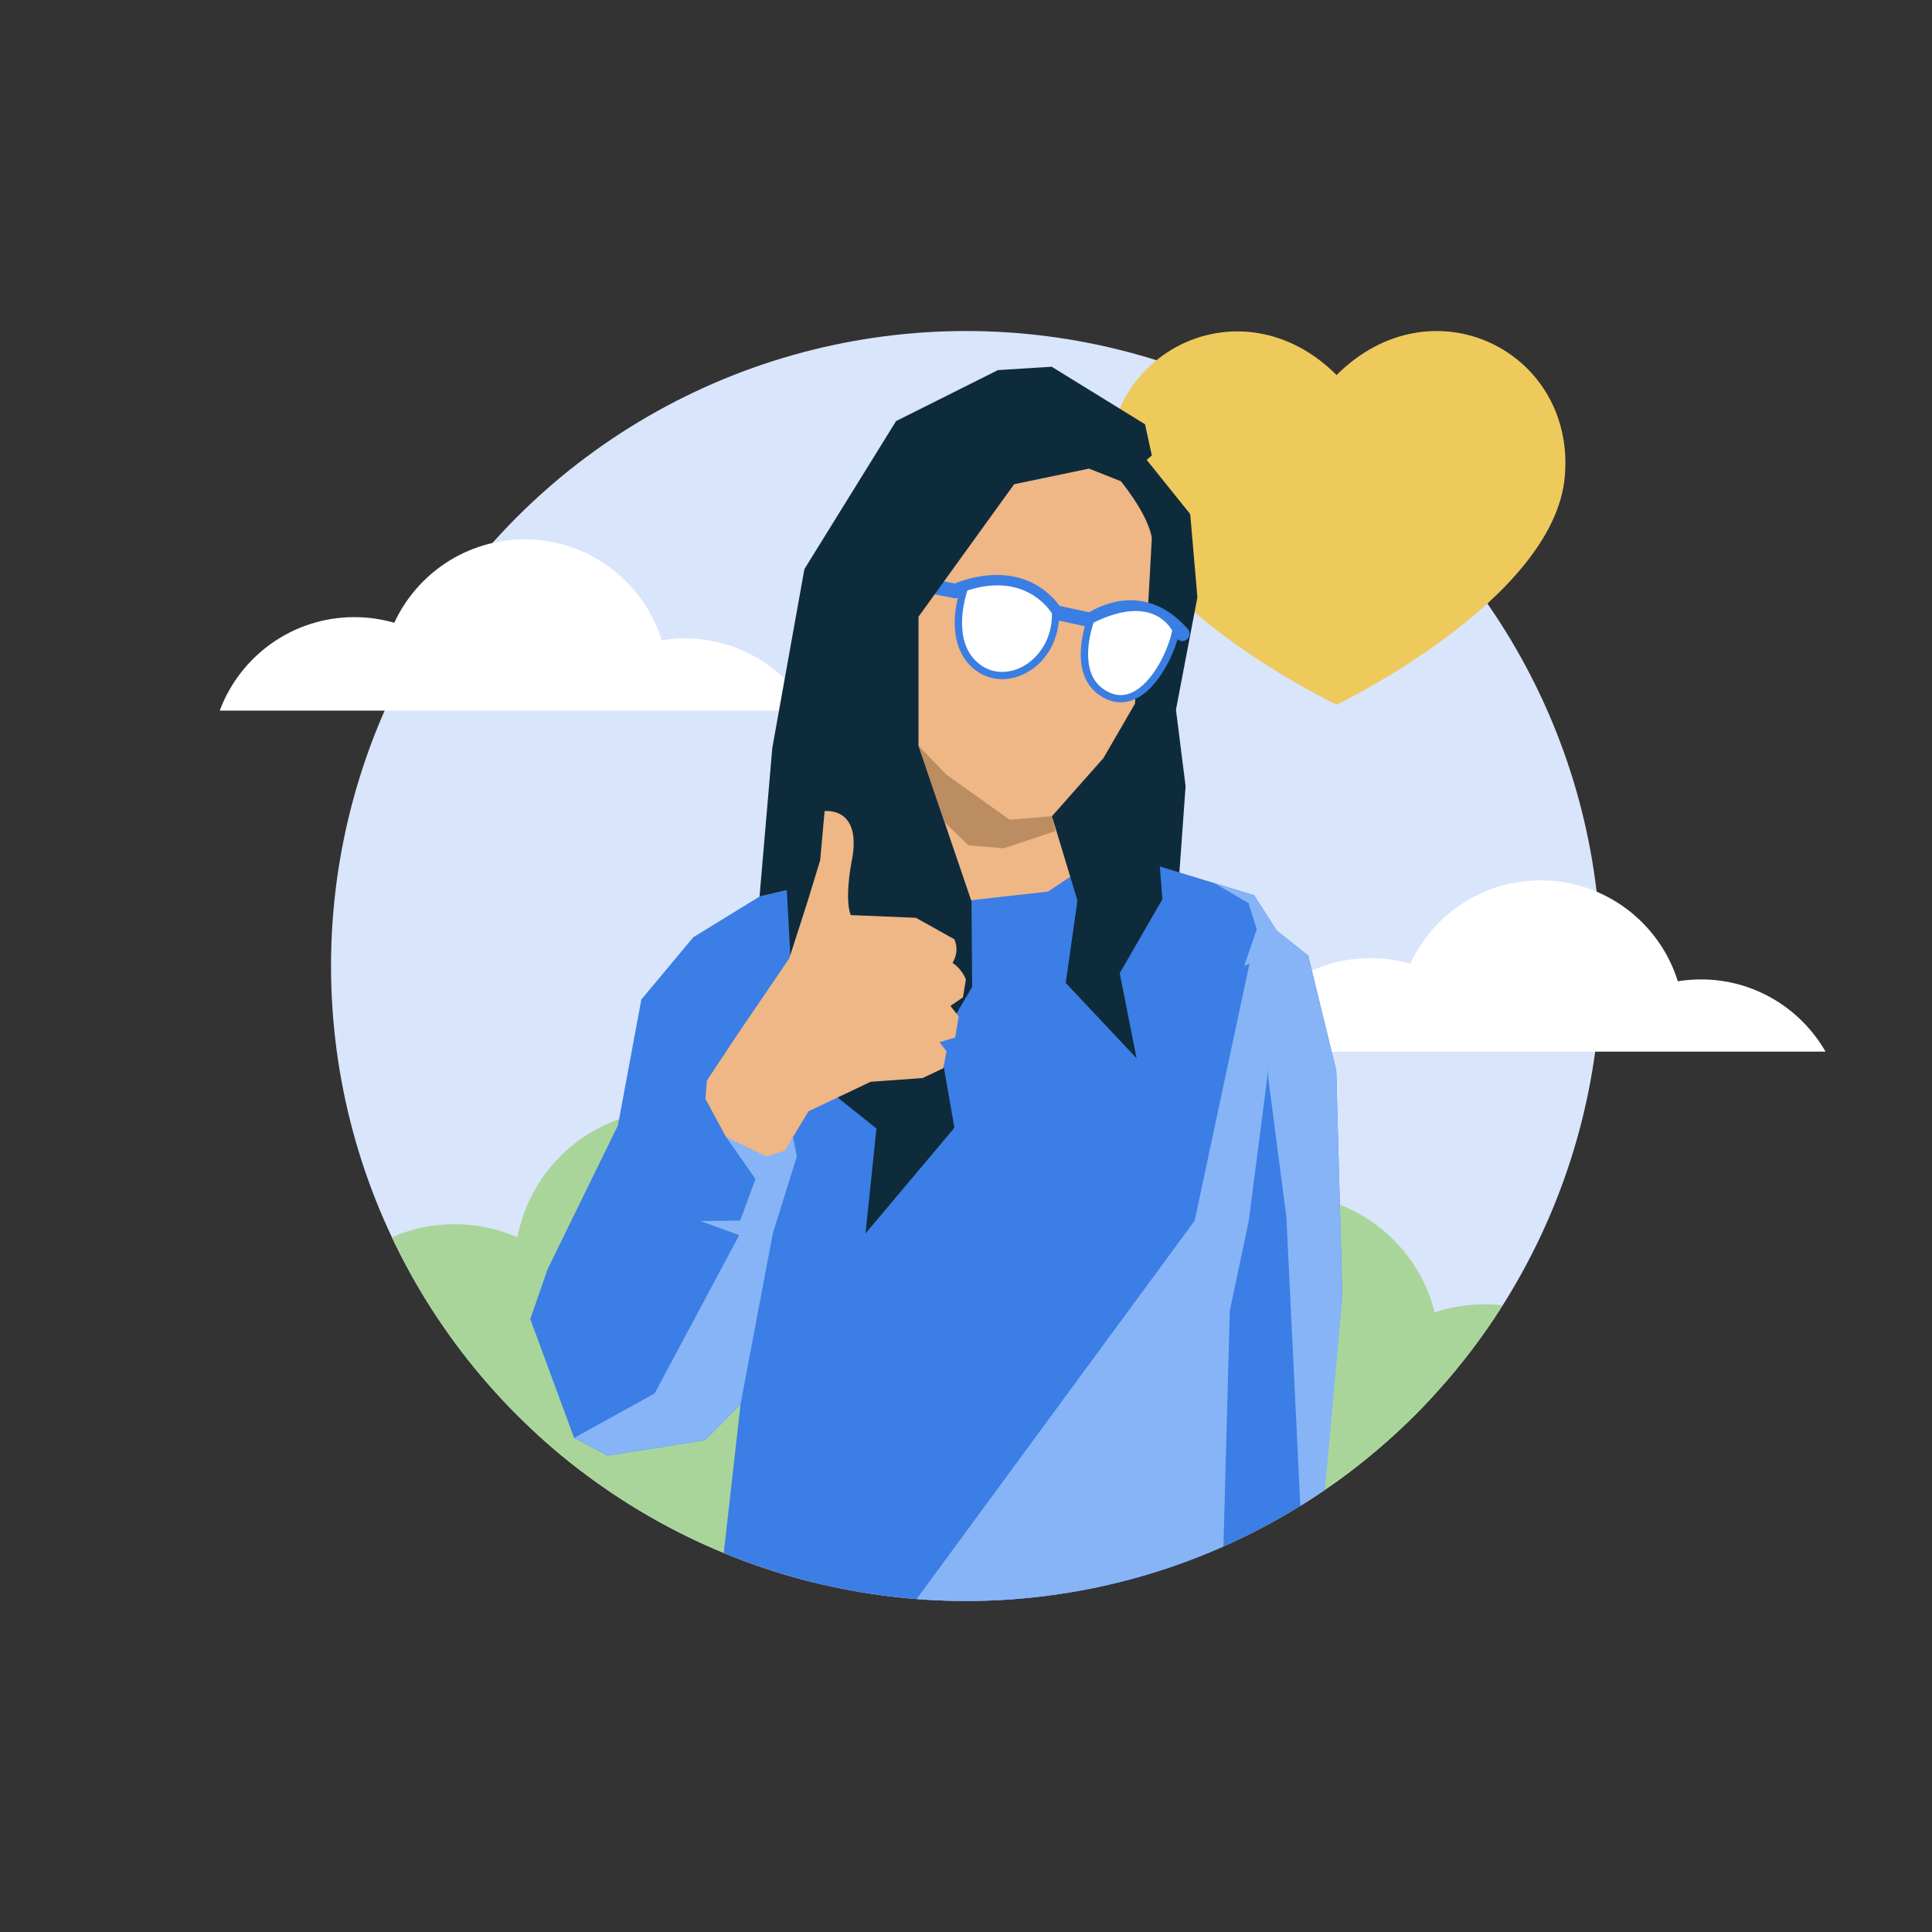
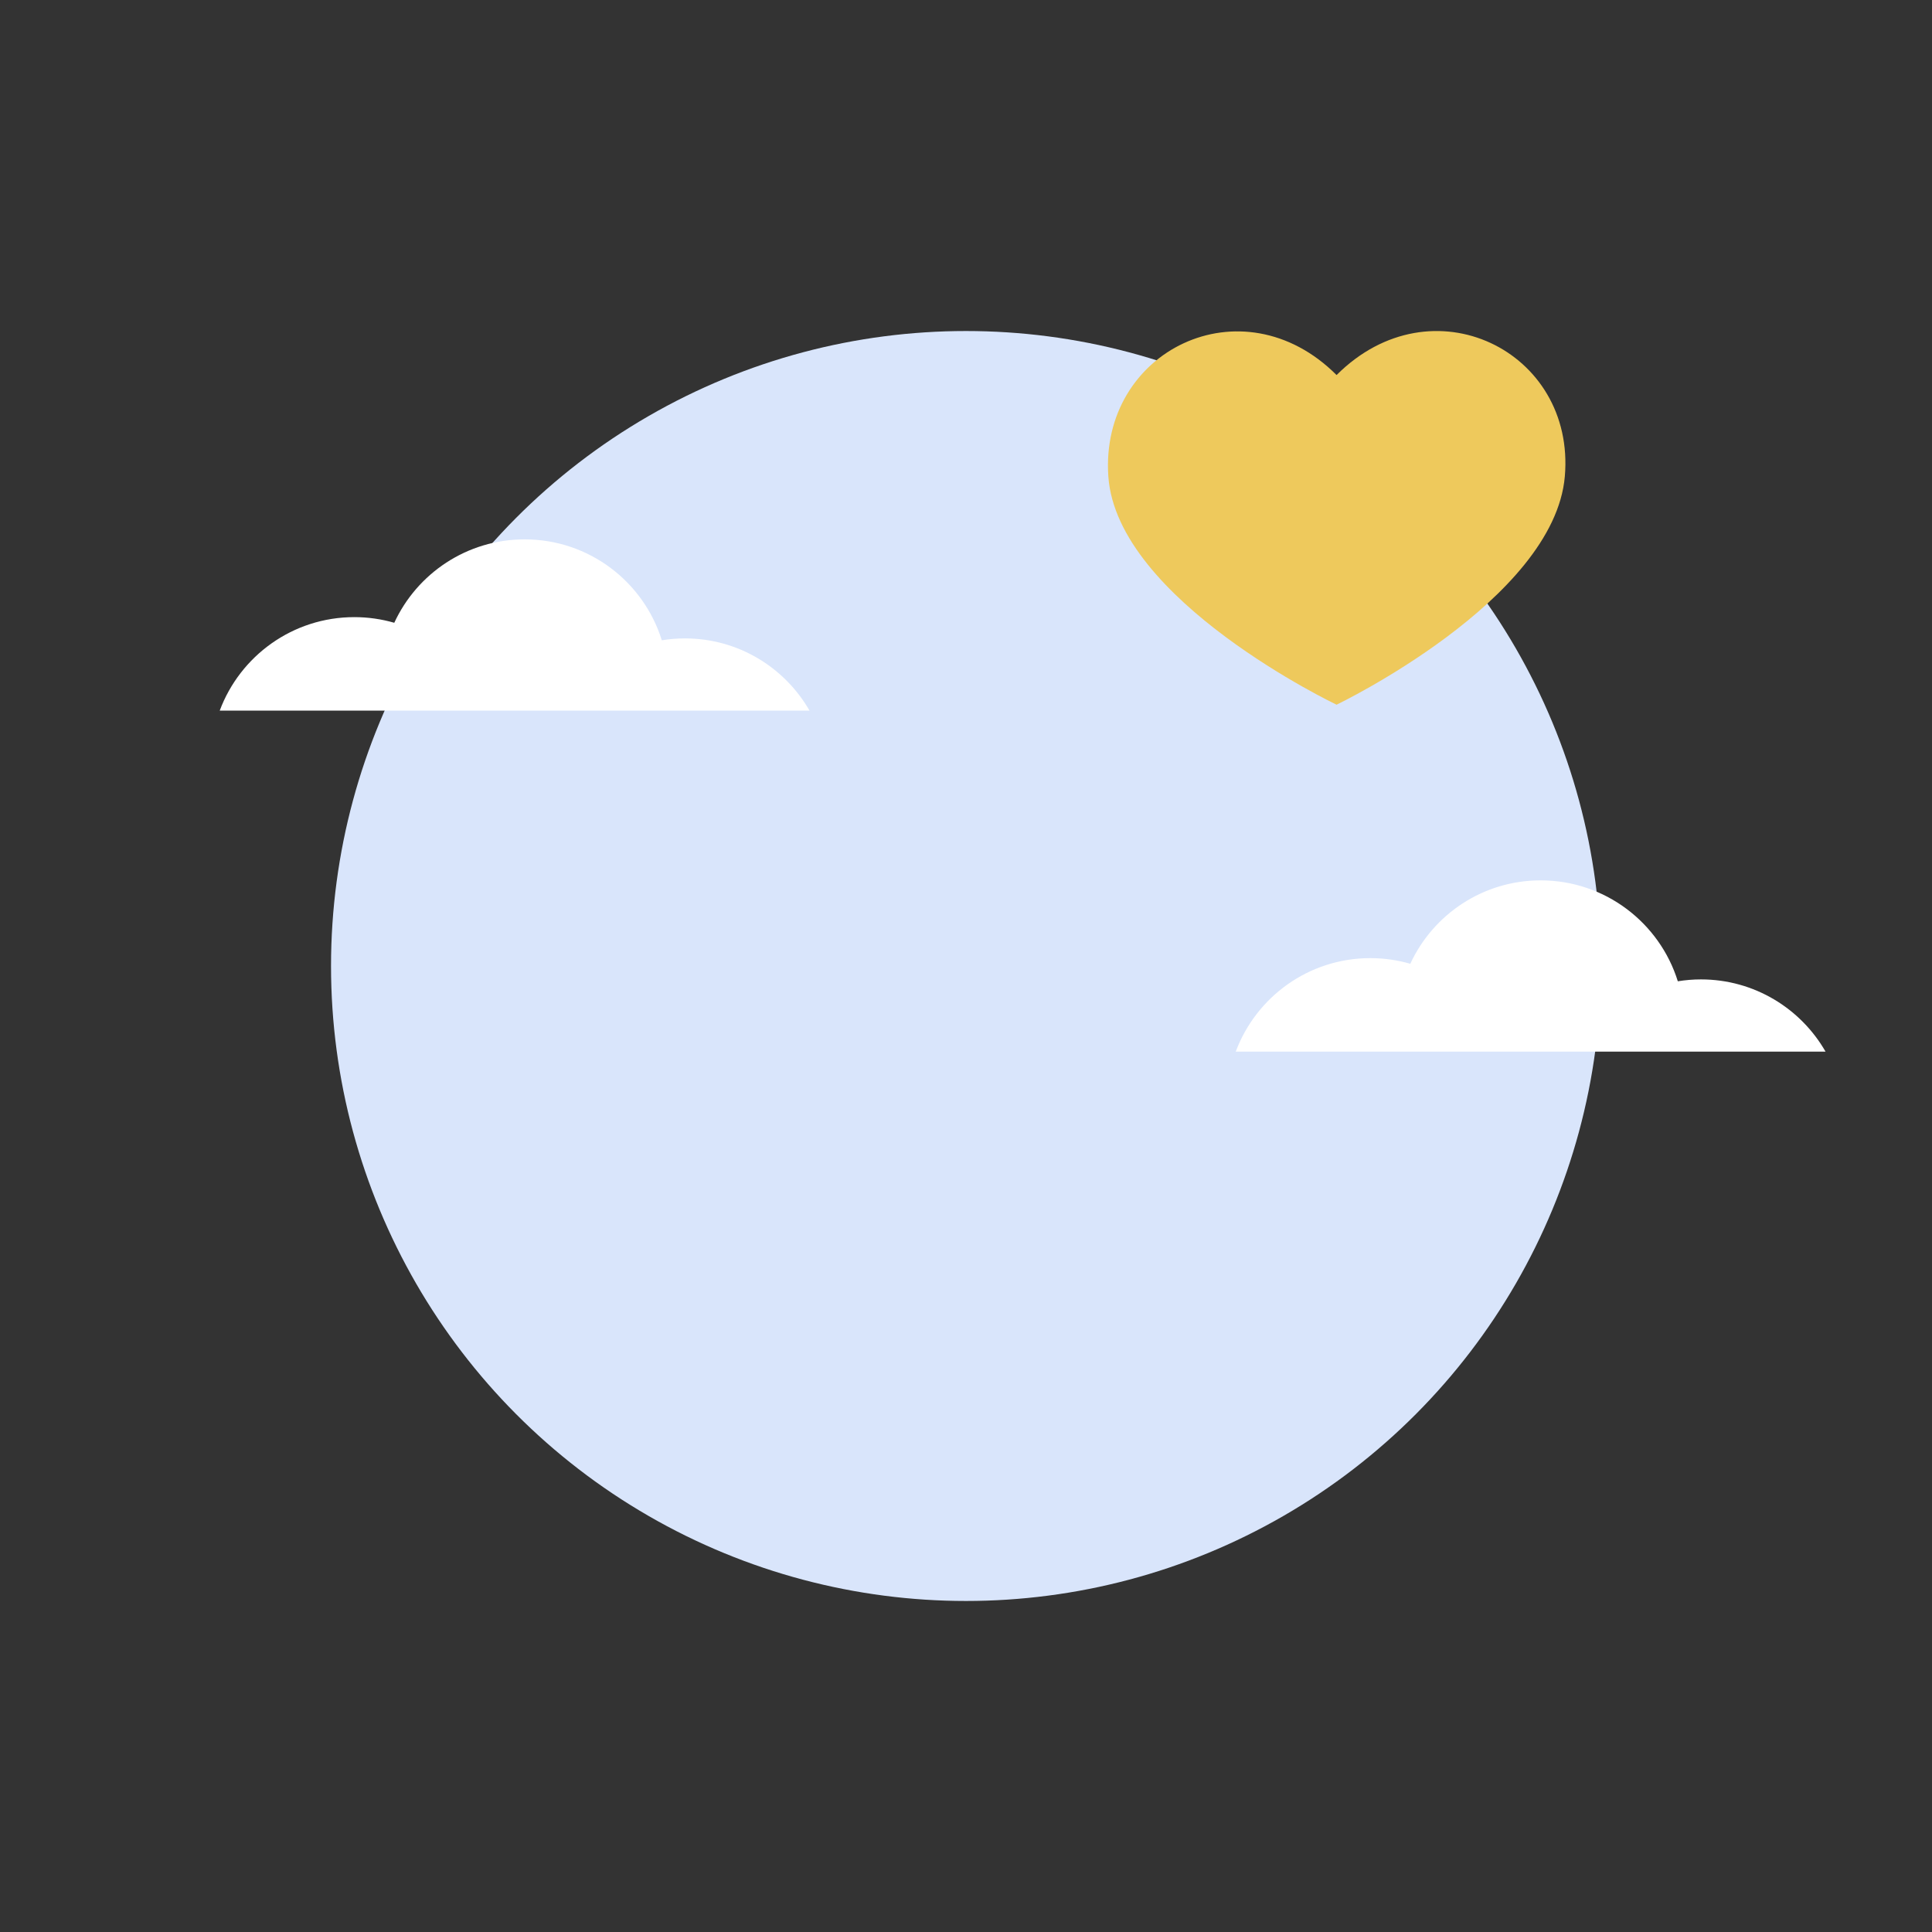
<svg xmlns="http://www.w3.org/2000/svg" xmlns:xlink="http://www.w3.org/1999/xlink" id="_x31_" x="0px" y="0px" viewBox="0 0 800 800" style="enable-background:new 0 0 800 800;" xml:space="preserve">
  <rect x="0" y="0" width="800" height="800" fill="#333333" stroke="none" />
  <style type="text/css"> .st0{fill:#D9E5FB;} .st1{fill:#FFFFFF;} .st2{clip-path:url(#SVGID_2_);} .st3{opacity:0.7;clip-path:url(#XMLID_5_);fill:#A67C52;} .st4{opacity:0.7;clip-path:url(#XMLID_6_);fill:#A67C52;} .st5{fill:#97999B;} .st6{fill:#3B7EE5;} .st7{opacity:0.1;fill:#FFFFFF;} .st8{fill:#D0E0F8;} .st9{fill:#EEC95C;} .st10{fill:#62893B;} .st11{fill:#81C146;} .st12{fill:#A9D59A;} .st13{fill:#81C246;} .st14{fill:#305366;} .st15{fill:#DEDEDE;} .st16{fill:#86B4F7;} .st17{fill:#CFCFD0;} .st18{fill:#0E2A3C;} .st19{clip-path:url(#SVGID_4_);} .st20{fill:#777A7C;} .st21{fill:#A7A9AA;} .st22{fill:#69BA40;} .st23{opacity:0.5;fill:#D0E0F8;} .st24{fill:#0E2B3C;} .st25{opacity:0.7;clip-path:url(#XMLID_7_);fill:#A67C52;} .st26{clip-path:url(#XMLID_7_);fill:#3B7EE5;} .st27{opacity:0.7;clip-path:url(#XMLID_8_);fill:#A67C52;} .st28{fill:#3A7EE3;} .st29{fill:#EFB686;} .st30{opacity:0.7;fill:#A67C52;} .st31{fill:#163A5B;} .st32{clip-path:url(#XMLID_9_);fill:#A9D59A;} .st33{clip-path:url(#XMLID_9_);} .st34{clip-path:url(#XMLID_10_);} .st35{opacity:0.7;clip-path:url(#XMLID_11_);fill:#A67C52;} .st36{clip-path:url(#XMLID_14_);fill:#A9D59A;} .st37{clip-path:url(#XMLID_14_);} .st38{opacity:0.7;clip-path:url(#XMLID_15_);fill:#A67C52;} .st39{opacity:0.7;clip-path:url(#XMLID_16_);fill:#A67C52;} </style>
  <circle class="st0" cx="400" cy="400" r="262.93" />
  <path class="st9" d="M647.96,197.29c-4.45,51.29-94.51,94.51-94.51,94.51s-90.93-43.23-94.51-94.51 c-3.64-52.07,55.44-81.07,94.51-41.99C592.9,115.85,652.48,145.29,647.96,197.29z" />
  <path class="st1" d="M704.33,405.55c-3.26,0-6.46,0.27-9.58,0.78c-7.53-24.21-30.11-41.79-56.79-41.79 c-23.94,0-44.56,14.15-53.99,34.54c-5.25-1.52-10.8-2.34-16.54-2.34c-25.54,0-47.32,16.11-55.74,38.72h67.92h43.56h29.57h43.56 h59.62C745.67,417.6,726.41,405.55,704.33,405.55z" />
  <path class="st1" d="M283.62,264.35c-3.26,0-6.46,0.27-9.58,0.78c-7.53-24.21-30.11-41.79-56.79-41.79 c-23.94,0-44.56,14.15-53.99,34.54c-5.25-1.52-10.8-2.34-16.54-2.34c-25.54,0-47.32,16.11-55.74,38.72h67.92h43.56h29.57h43.56 h59.62C324.95,276.39,305.7,264.35,283.62,264.35z" />
  <g>
    <defs>
-       <circle id="XMLID_17_" cx="400" cy="400" r="262.93" />
-     </defs>
+       </defs>
    <clipPath id="XMLID_5_">
      <use xlink:href="#XMLID_17_" style="overflow:visible;" />
    </clipPath>
    <circle style="clip-path:url(#XMLID_5_);fill:#A9D59A;" cx="531.26" cy="559.2" r="64.77" />
-     <circle style="clip-path:url(#XMLID_5_);fill:#A9D59A;" cx="277.86" cy="524.54" r="64.77" />
    <circle style="clip-path:url(#XMLID_5_);fill:#A9D59A;" cx="188.23" cy="571.68" r="64.77" />
    <circle style="clip-path:url(#XMLID_5_);fill:#A9D59A;" cx="280.7" cy="622.46" r="64.77" />
    <circle style="clip-path:url(#XMLID_5_);fill:#A9D59A;" cx="614.63" cy="604.85" r="64.77" />
    <g style="clip-path:url(#XMLID_5_);">
      <path class="st24" d="M474.8,190.41l18.04,22.47l2.98,34.46l-8.88,46.55l3.99,31.68l-2.74,38.11l-60.6-10.3 c0,0,18.56-160.75,32.91-163.28C474.84,187.57,474.8,190.41,474.8,190.41z" />
      <path class="st29" d="M463.03,197.91c0,0,12.24,14.35,13.92,24.89l-1.48,26.79l-3.59,11.81l-1.9,29.96l-13.08,22.57l-21.31,24.05 l5.06,12.02l17.09,3.38c0,0-16.88,26.79-60.97,19.2s-32.49-43.46-32.49-43.46l1.9-83.96l46.41-62.87 C412.61,182.29,448.05,181.87,463.03,197.91z" />
      <g>
        <path class="st28" d="M489.61,265.46c-0.83,0-1.66-0.35-2.26-1.02c-16.03-18.26-33.19-5.81-33.92-5.28 c-0.69,0.52-1.59,0.72-2.44,0.53l-14.56-3.16c-0.73-0.16-1.37-0.58-1.8-1.19c-13.76-19.23-36.63-8.38-37.59-7.91 c-0.58,0.29-1.25,0.37-1.89,0.25l-13.08-2.53c-1.63-0.31-2.69-1.89-2.38-3.52c0.31-1.63,1.89-2.69,3.52-2.38l12.17,2.35 c5.04-2.09,28.47-10.36,43.43,9.29l12.22,2.66c4.9-3.02,23.73-12.56,40.82,6.92c1.09,1.25,0.97,3.14-0.28,4.23 C491.02,265.21,490.31,265.46,489.61,265.46z" />
      </g>
      <polygon class="st6" points="329.98,367.59 314.51,371.24 287.09,388.08 265.57,413.86 255.87,466.03 226.75,525.52 219.58,546.2 237.72,595.42 251.51,602.73 291.87,596.4 306.64,581.5 297.46,662.93 437.09,712.94 528.42,649.14 543.65,613.68 555.85,537.58 553.32,443.25 541.71,395.71 528.63,385.31 519.28,370.68 474.08,356.91 457.75,353.38 433.91,369.2 399.74,373.03 " />
      <polygon class="st16" points="328.44,471.1 329.98,478.83 320,510.75 306.64,581.5 291.87,596.4 251.51,602.73 237.72,595.42 271.06,577 306.09,511.45 290.02,505.61 306.49,505.42 312.82,488.18 300.64,470.79 " />
-       <polygon class="st16" points="555.85,537.58 553.32,443.25 541.71,395.71 528.63,385.31 519.28,370.68 502.69,365.62 516.93,373.93 520.4,384.83 515.18,399.94 529.97,394.03 525.44,415.3 525.13,446.14 532.66,503.97 538.44,623.57 521.93,653.68 546.89,636.31 " />
      <polygon class="st24" points="464.14,199.27 476.95,188.62 474.14,175.69 435.46,151.85 413.24,153.25 371.05,174.35 333.08,235.67 319.79,309.71 314.51,371.24 325.8,368.57 329.7,440.72 362.92,467.3 358.39,510.75 395.2,466.99 389.02,431.59 402.55,408.65 402.27,373.21 380.33,308.8 380.33,255.36 419.93,200.51 450.93,194.04 " />
      <g>
        <path class="st1" d="M399.38,243.31c-2.87,8.44-5.91,25.8,6.69,33.85c12.38,7.9,31.51-3.25,31.01-23.56 C437.08,253.6,426.18,234.26,399.38,243.31z" />
        <path class="st28" d="M414.95,281.22c-3.44,0-6.77-0.93-9.69-2.8c-11.76-7.51-11.48-23.31-7.3-35.59l0.24-0.7l0.7-0.24 c27.65-9.33,39.37,10.77,39.49,10.97l0.18,0.33l0.01,0.37c0.26,10.56-4.79,20.06-13.19,24.8 C422.01,280.26,418.42,281.22,414.95,281.22z M400.57,244.5c-1.63,5.13-6.32,23.33,6.31,31.4c4.93,3.15,11.3,3.09,17.04-0.15 c5.75-3.25,11.8-10.64,11.67-21.72C434.07,251.61,423.78,237.02,400.57,244.5z" />
      </g>
      <g>
        <path class="st1" d="M451.63,256.76c0,0-8.23,21.35,4.64,29.96c16.28,10.89,28.99-15.35,30.66-25.88 C486.93,260.84,478.99,242.92,451.63,256.76z" />
        <path class="st28" d="M464.05,290.82c-2.88,0-5.76-0.95-8.61-2.86c-13.71-9.17-5.56-30.82-5.21-31.74l0.21-0.54l0.52-0.26 c10.58-5.35,19.65-6.75,26.95-4.14c7.55,2.69,10.29,8.7,10.4,8.95l0.18,0.41l-0.07,0.44c-1.17,7.39-8.06,23.87-18.68,28.51 C467.85,290.41,465.95,290.82,464.05,290.82z M452.84,257.83c-1.11,3.26-6.38,20.52,4.26,27.64c3.87,2.59,7.61,3.04,11.42,1.37 c8.93-3.9,15.48-18.33,16.84-25.76c-0.68-1.21-3.2-5.12-8.54-7C470.47,251.84,462.4,253.1,452.84,257.83z" />
      </g>
-       <polygon class="st30" points="418.09,339.46 391.95,320.82 380.33,308.8 391.11,340.46 401,350.01 415.56,351.27 437.09,344.1 435.6,337.98 " />
      <g>
        <path class="st29" d="M292.7,447.45l12.8-19.31l21.33-31.34l7.49-23.29l5.3-17.31l1.83-20.32c0,0,16.17-2.22,11.03,21.69 c-2.83,16.2-0.2,21.35-0.2,21.35l26.99,1.12l15.86,8.87c0,0,2.5,4.45-0.71,9.8c4.09,2.67,5.54,6.9,5.54,6.9l-1.22,7.37l-5.2,3.55 l3.45,4.35l-1.48,8.74l-6.51,1.95l2.93,3.71l-1.32,7.06l-8.57,4.05l-21.54,1.56l-25.72,12.22l-9.83,16.28c0,0-7.4,2.48-7.72,2.37 c-0.32-0.11-16.61-8.04-16.61-8.04l-8.53-15.78L292.7,447.45z" />
      </g>
      <polygon class="st16" points="520.4,384.83 494.69,505.43 372.8,671.29 437.09,712.94 506.26,652.77 509.24,542.74 517.06,505.69 525.46,440.71 533.26,392.15 " />
-       <polygon class="st24" points="481.31,372.37 478.85,340.3 435.6,337.98 446.15,372.9 441.3,407.01 470.62,438.19 463.66,402.96 " />
    </g>
  </g>
</svg>